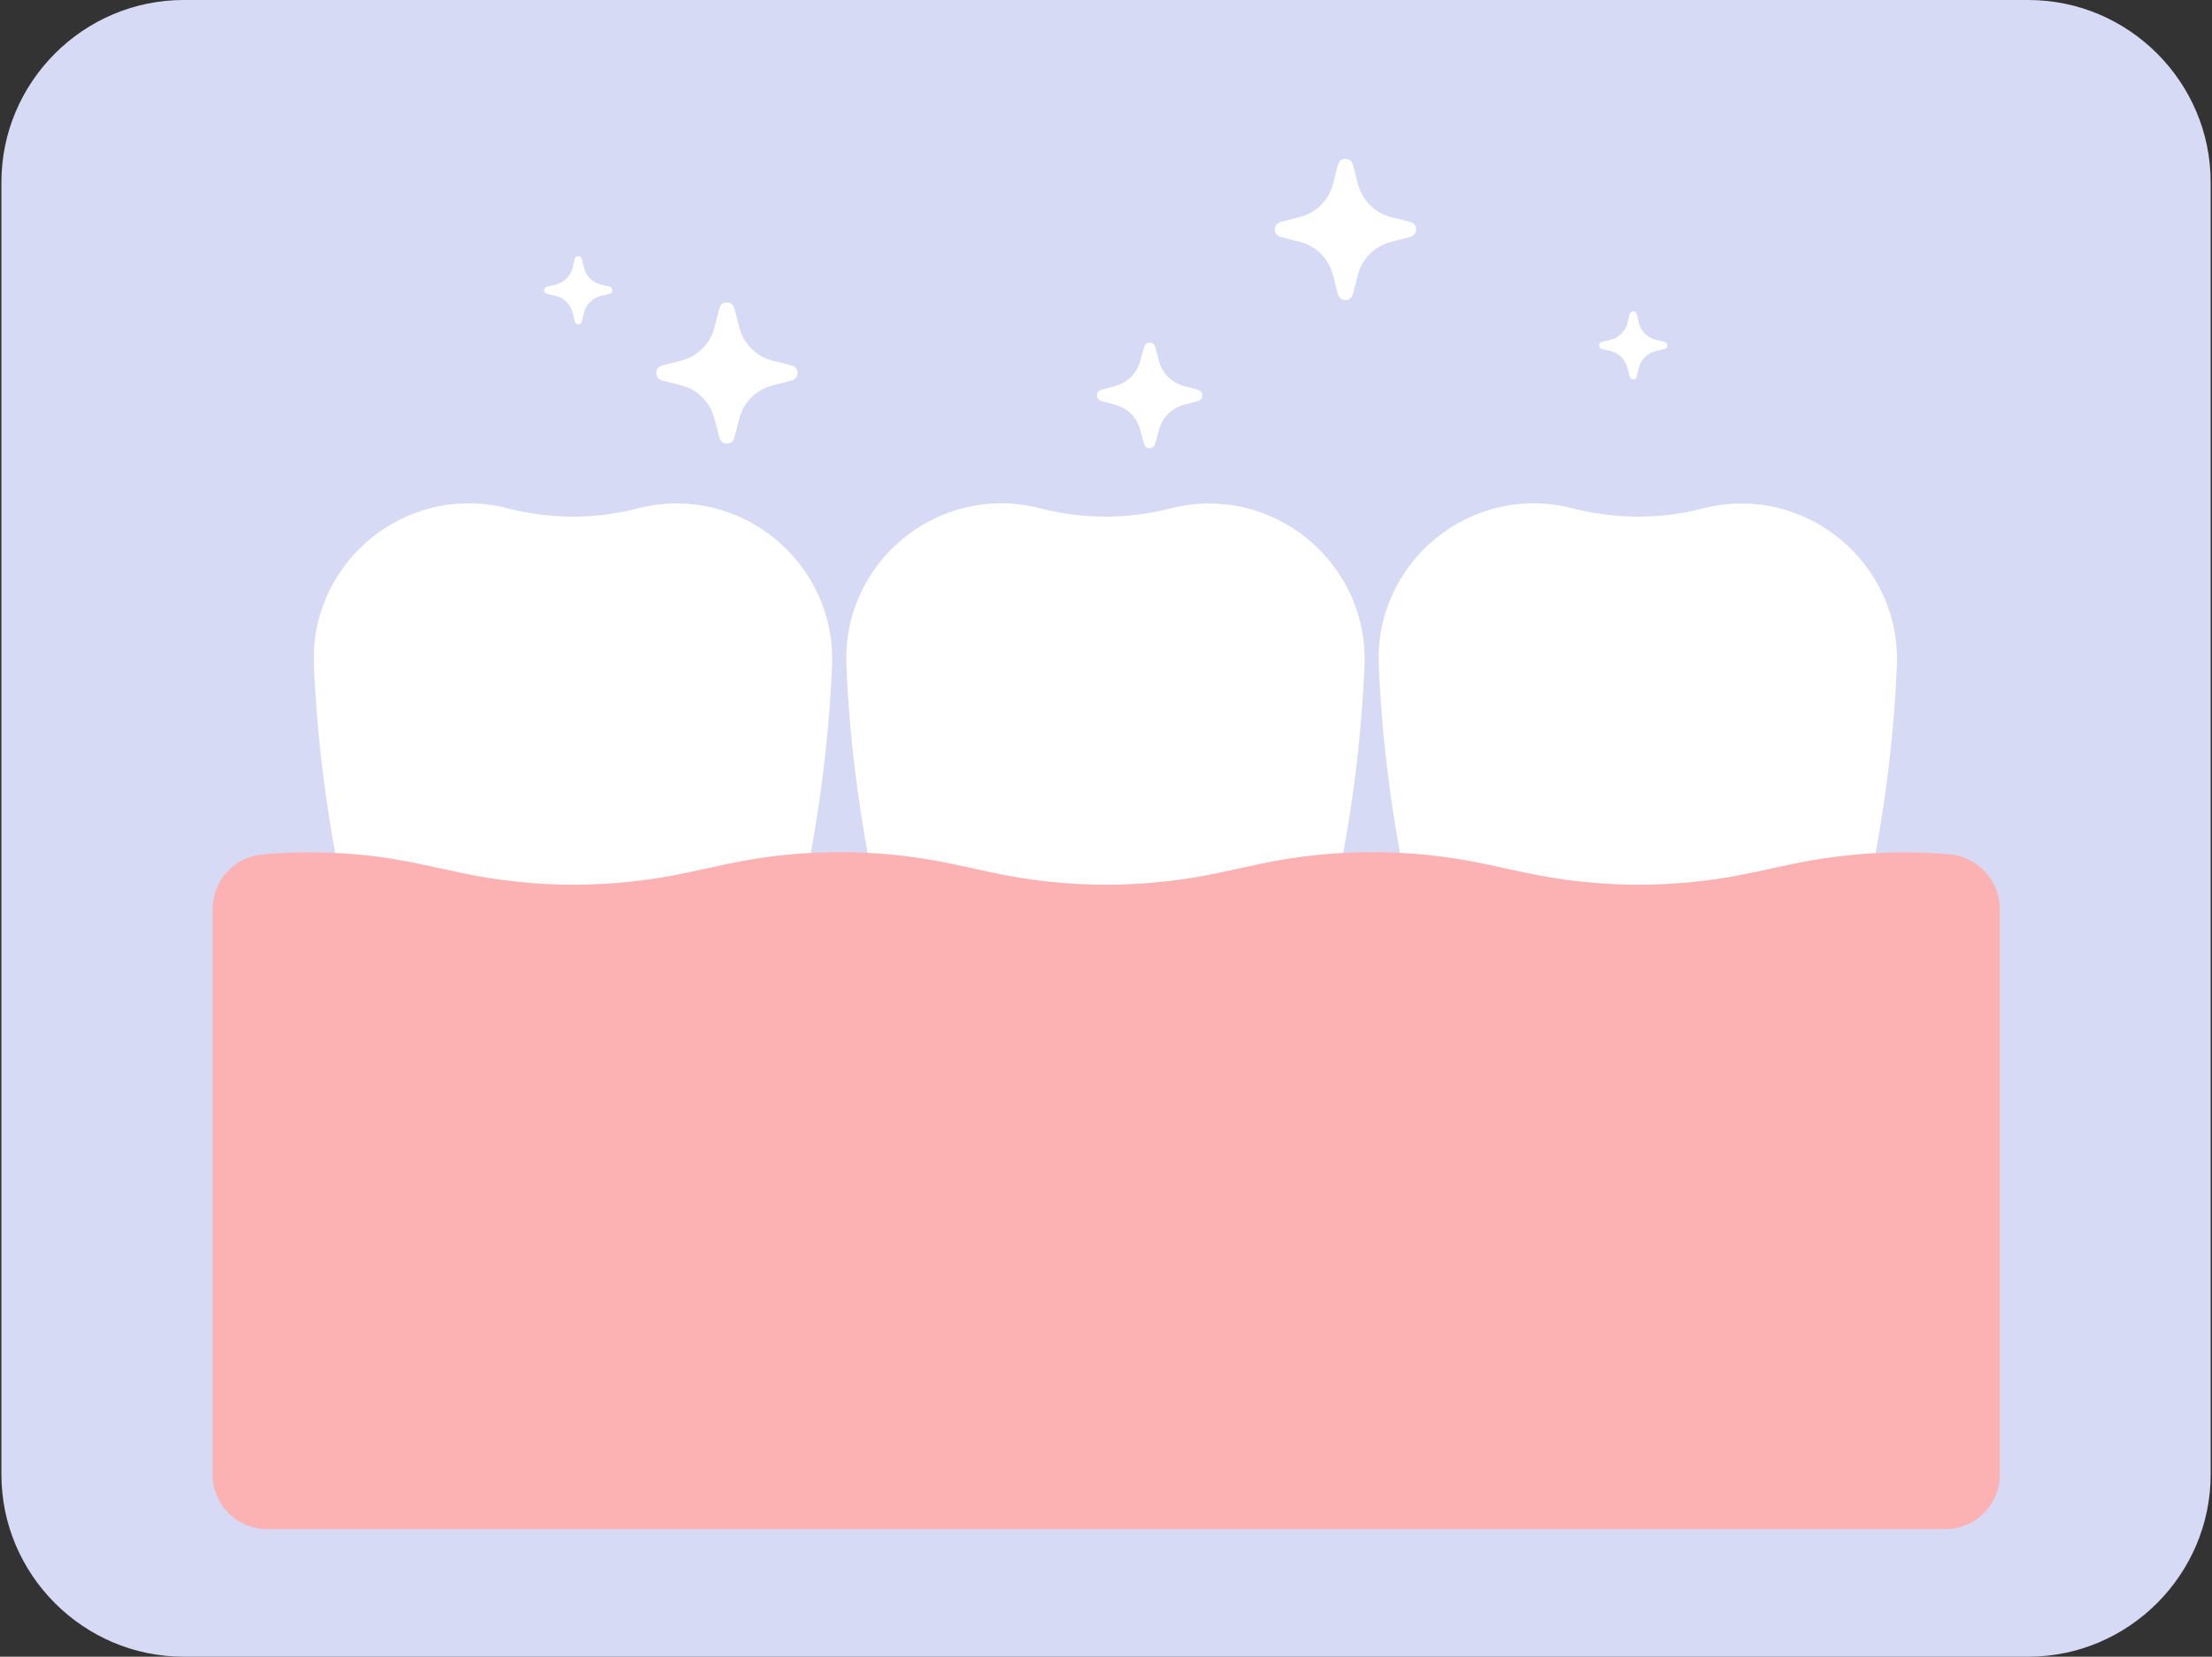
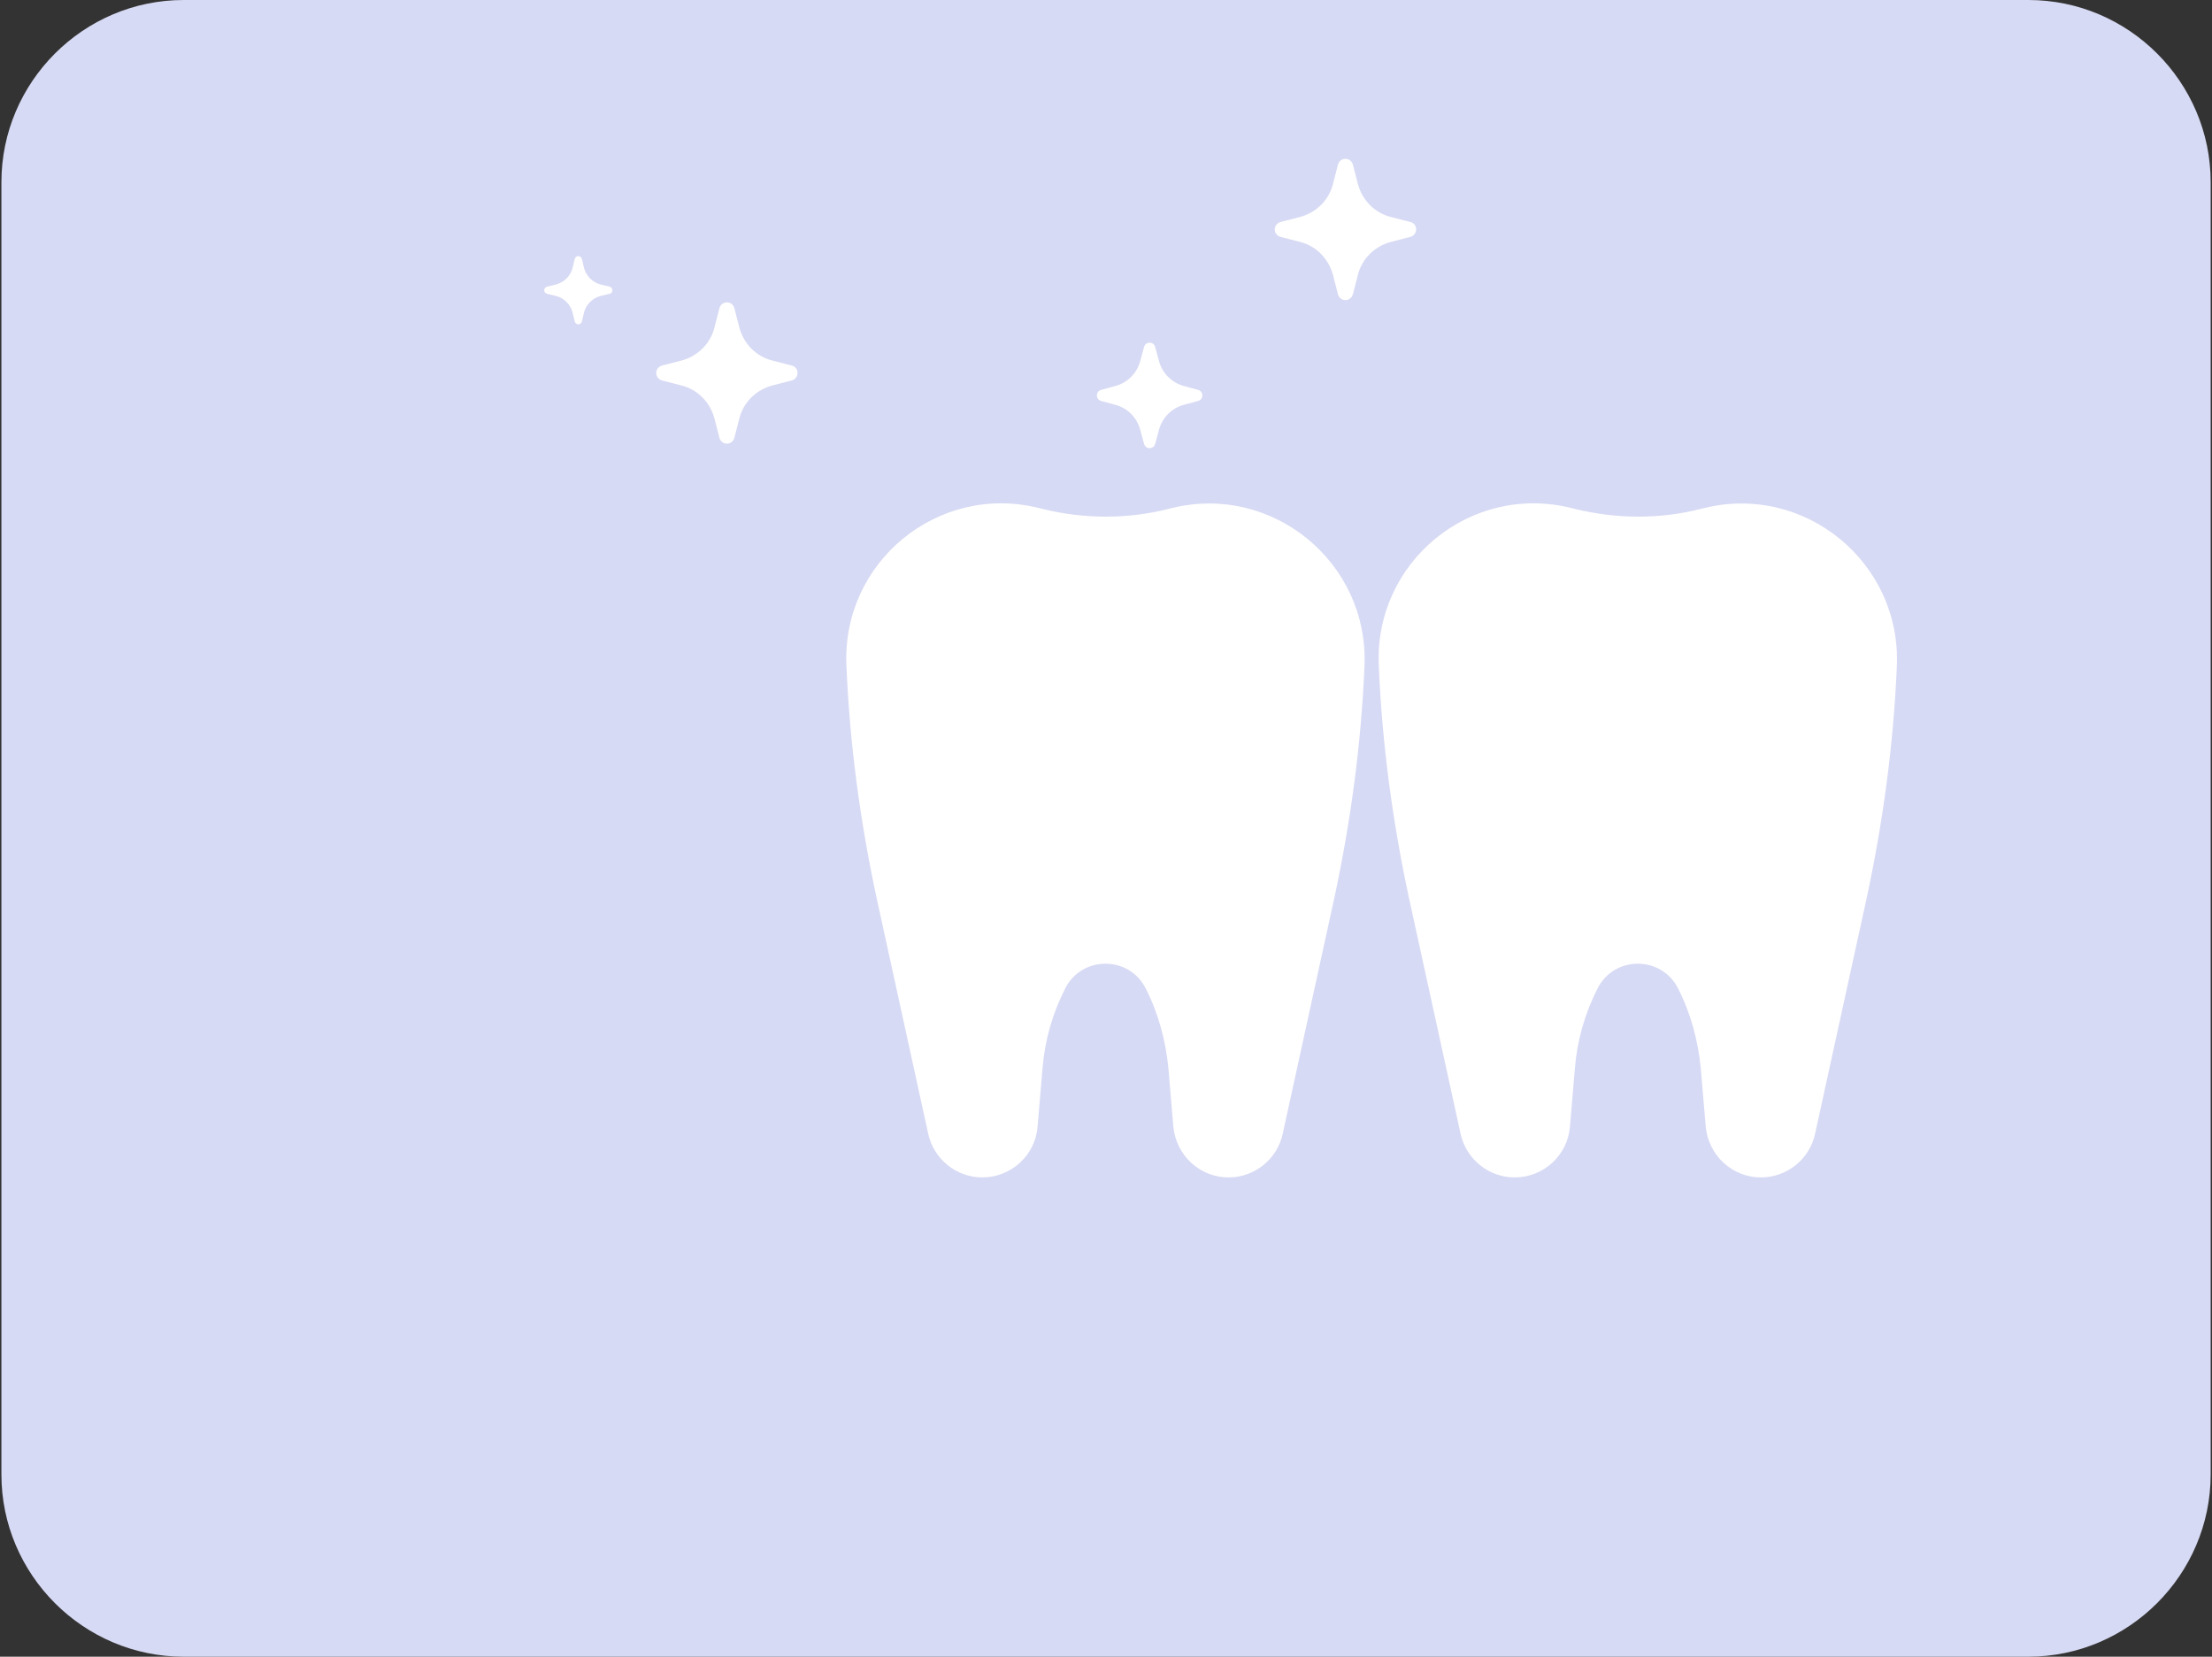
<svg xmlns="http://www.w3.org/2000/svg" enable-background="new 0 0 267 200" viewBox="0 0 267 200">
  <rect x="0" y="0" width="267" height="200" fill="#333333" stroke="none" />
  <path d="m244.83 200h-222.66c-12.1 0-22-9.9-22-22v-156c0-12.1 9.9-22 22-22h222.67c12.1 0 22 9.9 22 22v156c-.01 12.1-9.91 22-22.01 22z" fill="#d7daf4" />
  <g fill="#fff">
-     <path d="m61.7 61.47-.53-.13c-12.2-3.07-23.87 6.53-23.27 19.06.4 9.47 1.67 18.87 3.67 28.13l6.2 28.33c.67 3.07 3.4 5.27 6.53 5.27 3.47 0 6.4-2.67 6.67-6.13l.6-7.07c.27-3.33 1.2-6.6 2.73-9.6 2-4 7.73-4 9.73 0 1.53 3 2.4 6.27 2.73 9.6l.6 7.07c.33 3.47 3.2 6.13 6.67 6.13 3.13 0 5.87-2.2 6.53-5.27l6.2-28.33c2-9.27 3.27-18.67 3.67-28.13.53-12.53-11.13-22.07-23.27-19.07l-.53.13c-4.86 1.21-10 1.21-14.93.01z" />
    <path d="m125.97 61.47-.53-.13c-12.2-3.07-23.87 6.53-23.27 19.07.4 9.47 1.67 18.87 3.67 28.13l6.2 28.33c.67 3.07 3.4 5.27 6.53 5.27 3.47 0 6.4-2.67 6.67-6.13l.6-7.07c.27-3.33 1.2-6.6 2.73-9.6 2-4 7.73-4 9.73 0 1.53 3 2.4 6.27 2.73 9.6l.6 7.07c.33 3.47 3.2 6.13 6.67 6.13 3.13 0 5.87-2.2 6.53-5.27l6.2-28.33c2-9.27 3.27-18.67 3.67-28.13.53-12.53-11.13-22.07-23.27-19.07l-.53.13c-4.8 1.2-10 1.2-14.93 0z" />
    <path d="m190.23 61.47-.53-.13c-12.2-3.07-23.87 6.53-23.27 19.07.4 9.47 1.67 18.87 3.67 28.13l6.2 28.33c.67 3.07 3.4 5.27 6.53 5.27 3.47 0 6.4-2.67 6.67-6.13l.6-7.07c.27-3.33 1.2-6.6 2.73-9.6 2-4 7.73-4 9.73 0 1.53 3 2.4 6.27 2.73 9.6l.6 7.07c.33 3.47 3.2 6.13 6.67 6.13 3.13 0 5.87-2.2 6.53-5.27l6.2-28.33c2-9.27 3.27-18.67 3.67-28.13.53-12.53-11.13-22.07-23.27-19.07l-.53.13c-4.79 1.2-9.93 1.2-14.93 0z" />
  </g>
-   <path d="m216.5 104.27-5.27 1.13c-8.87 1.87-18 1.87-26.87 0l-5.27-1.13c-8.87-1.87-18-1.87-26.87 0l-5.27 1.13c-8.87 1.87-18 1.87-26.87 0l-5.27-1.13c-8.87-1.87-18-1.87-26.87 0l-5.27 1.13c-8.87 1.87-18 1.87-26.87 0l-5.27-1.13c-6.2-1.33-12.53-1.67-18.8-1.13-3.4.27-6.07 3.13-6.07 6.6v68.26c0 3.67 2.93 6.6 6.6 6.6h202.53c3.67 0 6.6-2.93 6.6-6.6v-68.27c0-3.47-2.67-6.27-6.07-6.6-6.29-.53-12.62-.13-18.82 1.14z" fill="#fcb2b3" />
  <g fill="#fff">
-     <path d="m200.9 42.13-1.13.27c-.93.27-1.67 1-1.93 1.93l-.27 1.13c-.13.47-.73.47-.87 0l-.27-1.13c-.27-.93-1-1.67-1.93-1.93l-1.13-.27c-.47-.13-.47-.73 0-.87l1.13-.26c.93-.27 1.67-1 1.93-1.93l.27-1.13c.13-.47.73-.47.87 0l.27 1.13c.27.93 1 1.67 1.93 1.93l1.13.27c.47.13.47.8 0 .86z" />
    <path d="m73.57 35.47-1.13.27c-.93.27-1.67 1-1.93 1.93l-.27 1.13c-.13.47-.73.47-.87 0l-.27-1.13c-.27-.93-1-1.67-1.93-1.93l-1.13-.27c-.47-.13-.47-.73 0-.87l1.13-.27c.93-.27 1.67-1 1.93-1.93l.27-1.13c.13-.47.73-.47.87 0l.27 1.13c.27.93 1 1.67 1.93 1.93l1.13.27c.46.13.46.8 0 .87z" />
    <path d="m144.63 48.4-1.73.47c-1.47.4-2.6 1.53-3 3l-.47 1.73c-.2.67-1.13.67-1.33 0l-.47-1.73c-.4-1.47-1.53-2.6-3-3l-1.73-.47c-.67-.2-.67-1.13 0-1.33l1.73-.47c1.47-.4 2.6-1.53 3-3l.47-1.73c.2-.67 1.13-.67 1.33 0l.47 1.73c.4 1.47 1.53 2.6 3 3l1.73.47c.67.2.67 1.13 0 1.33z" />
    <path d="m170.23 28.6-2.33.6c-2 .53-3.53 2.07-4 4l-.6 2.33c-.27.93-1.53.93-1.8 0l-.6-2.33c-.53-2-2.07-3.53-4-4l-2.33-.6c-.93-.27-.93-1.53 0-1.8l2.33-.6c2-.53 3.53-2.07 4-4l.6-2.33c.27-.93 1.53-.93 1.8 0l.6 2.33c.53 2 2.07 3.53 4 4l2.33.6c.94.2.94 1.53 0 1.8z" />
    <path d="m95.57 45.93-2.33.6c-2 .53-3.53 2.07-4 4l-.6 2.33c-.27.93-1.53.93-1.8 0l-.6-2.33c-.53-2-2.07-3.53-4-4l-2.33-.6c-.93-.27-.93-1.53 0-1.8l2.33-.6c2-.53 3.53-2.07 4-4l.6-2.33c.27-.93 1.53-.93 1.8 0l.6 2.33c.53 2 2.07 3.53 4 4l2.33.6c.93.2.93 1.54 0 1.8z" />
  </g>
</svg>